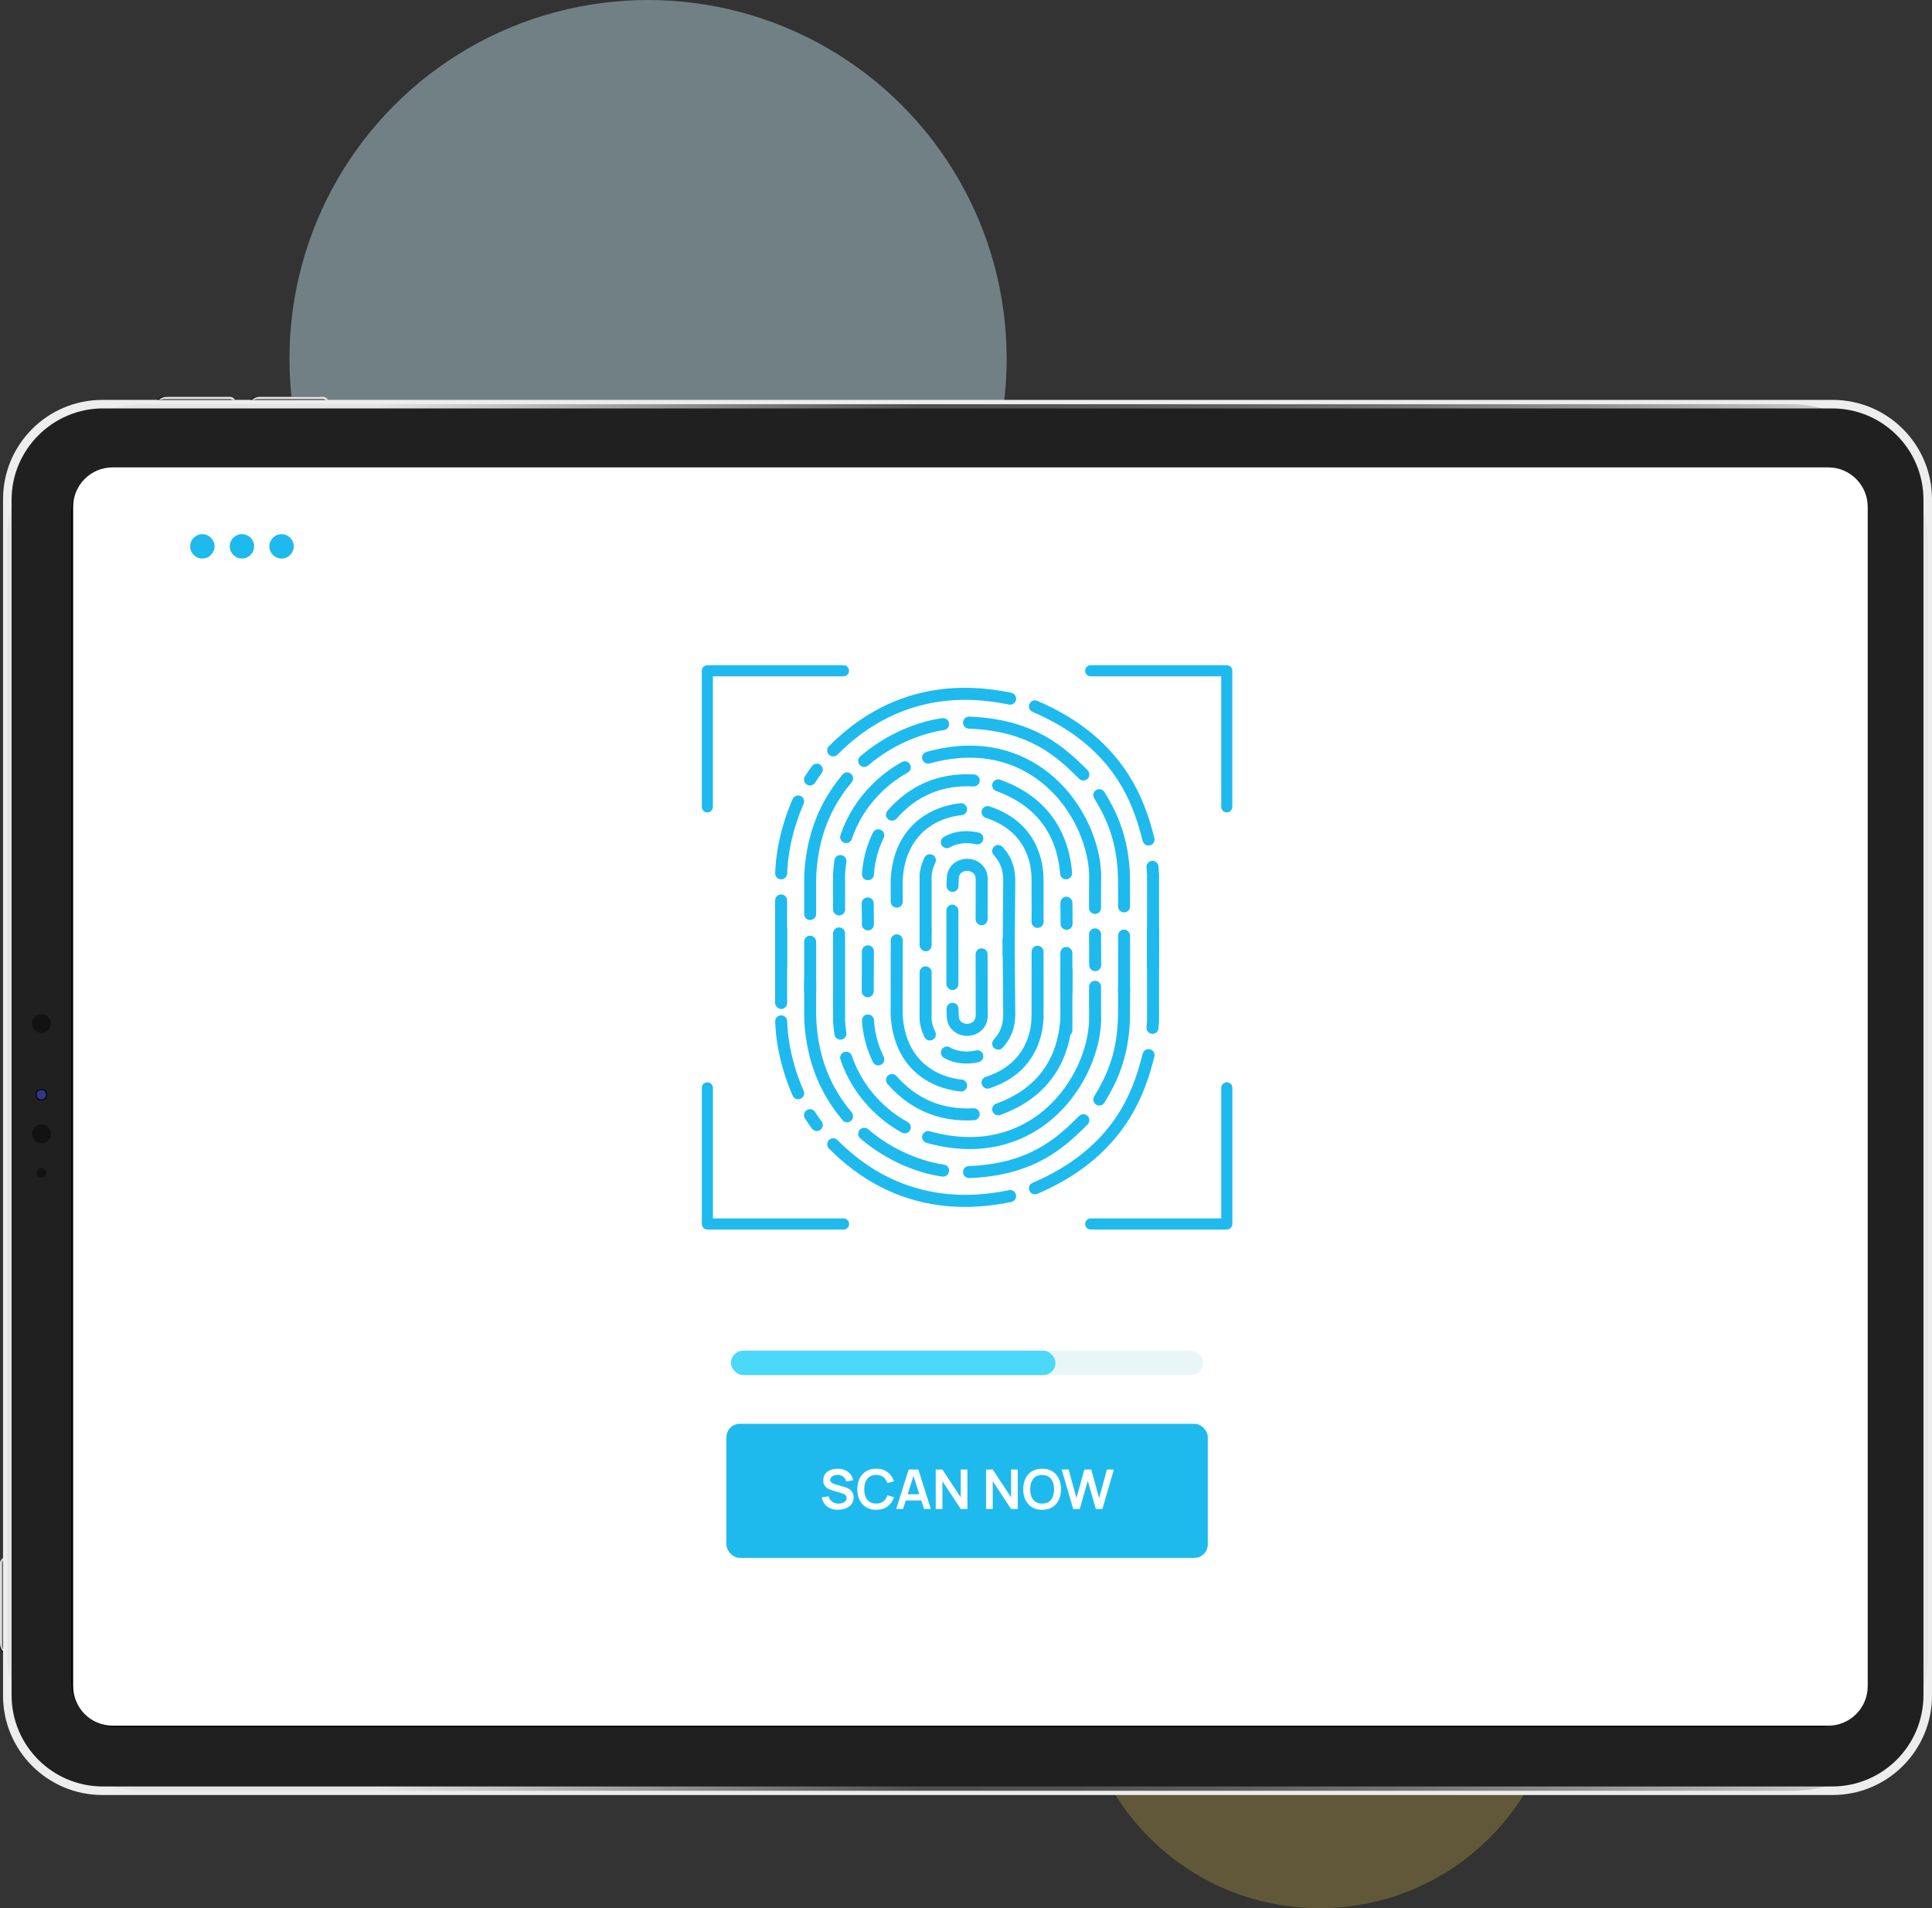
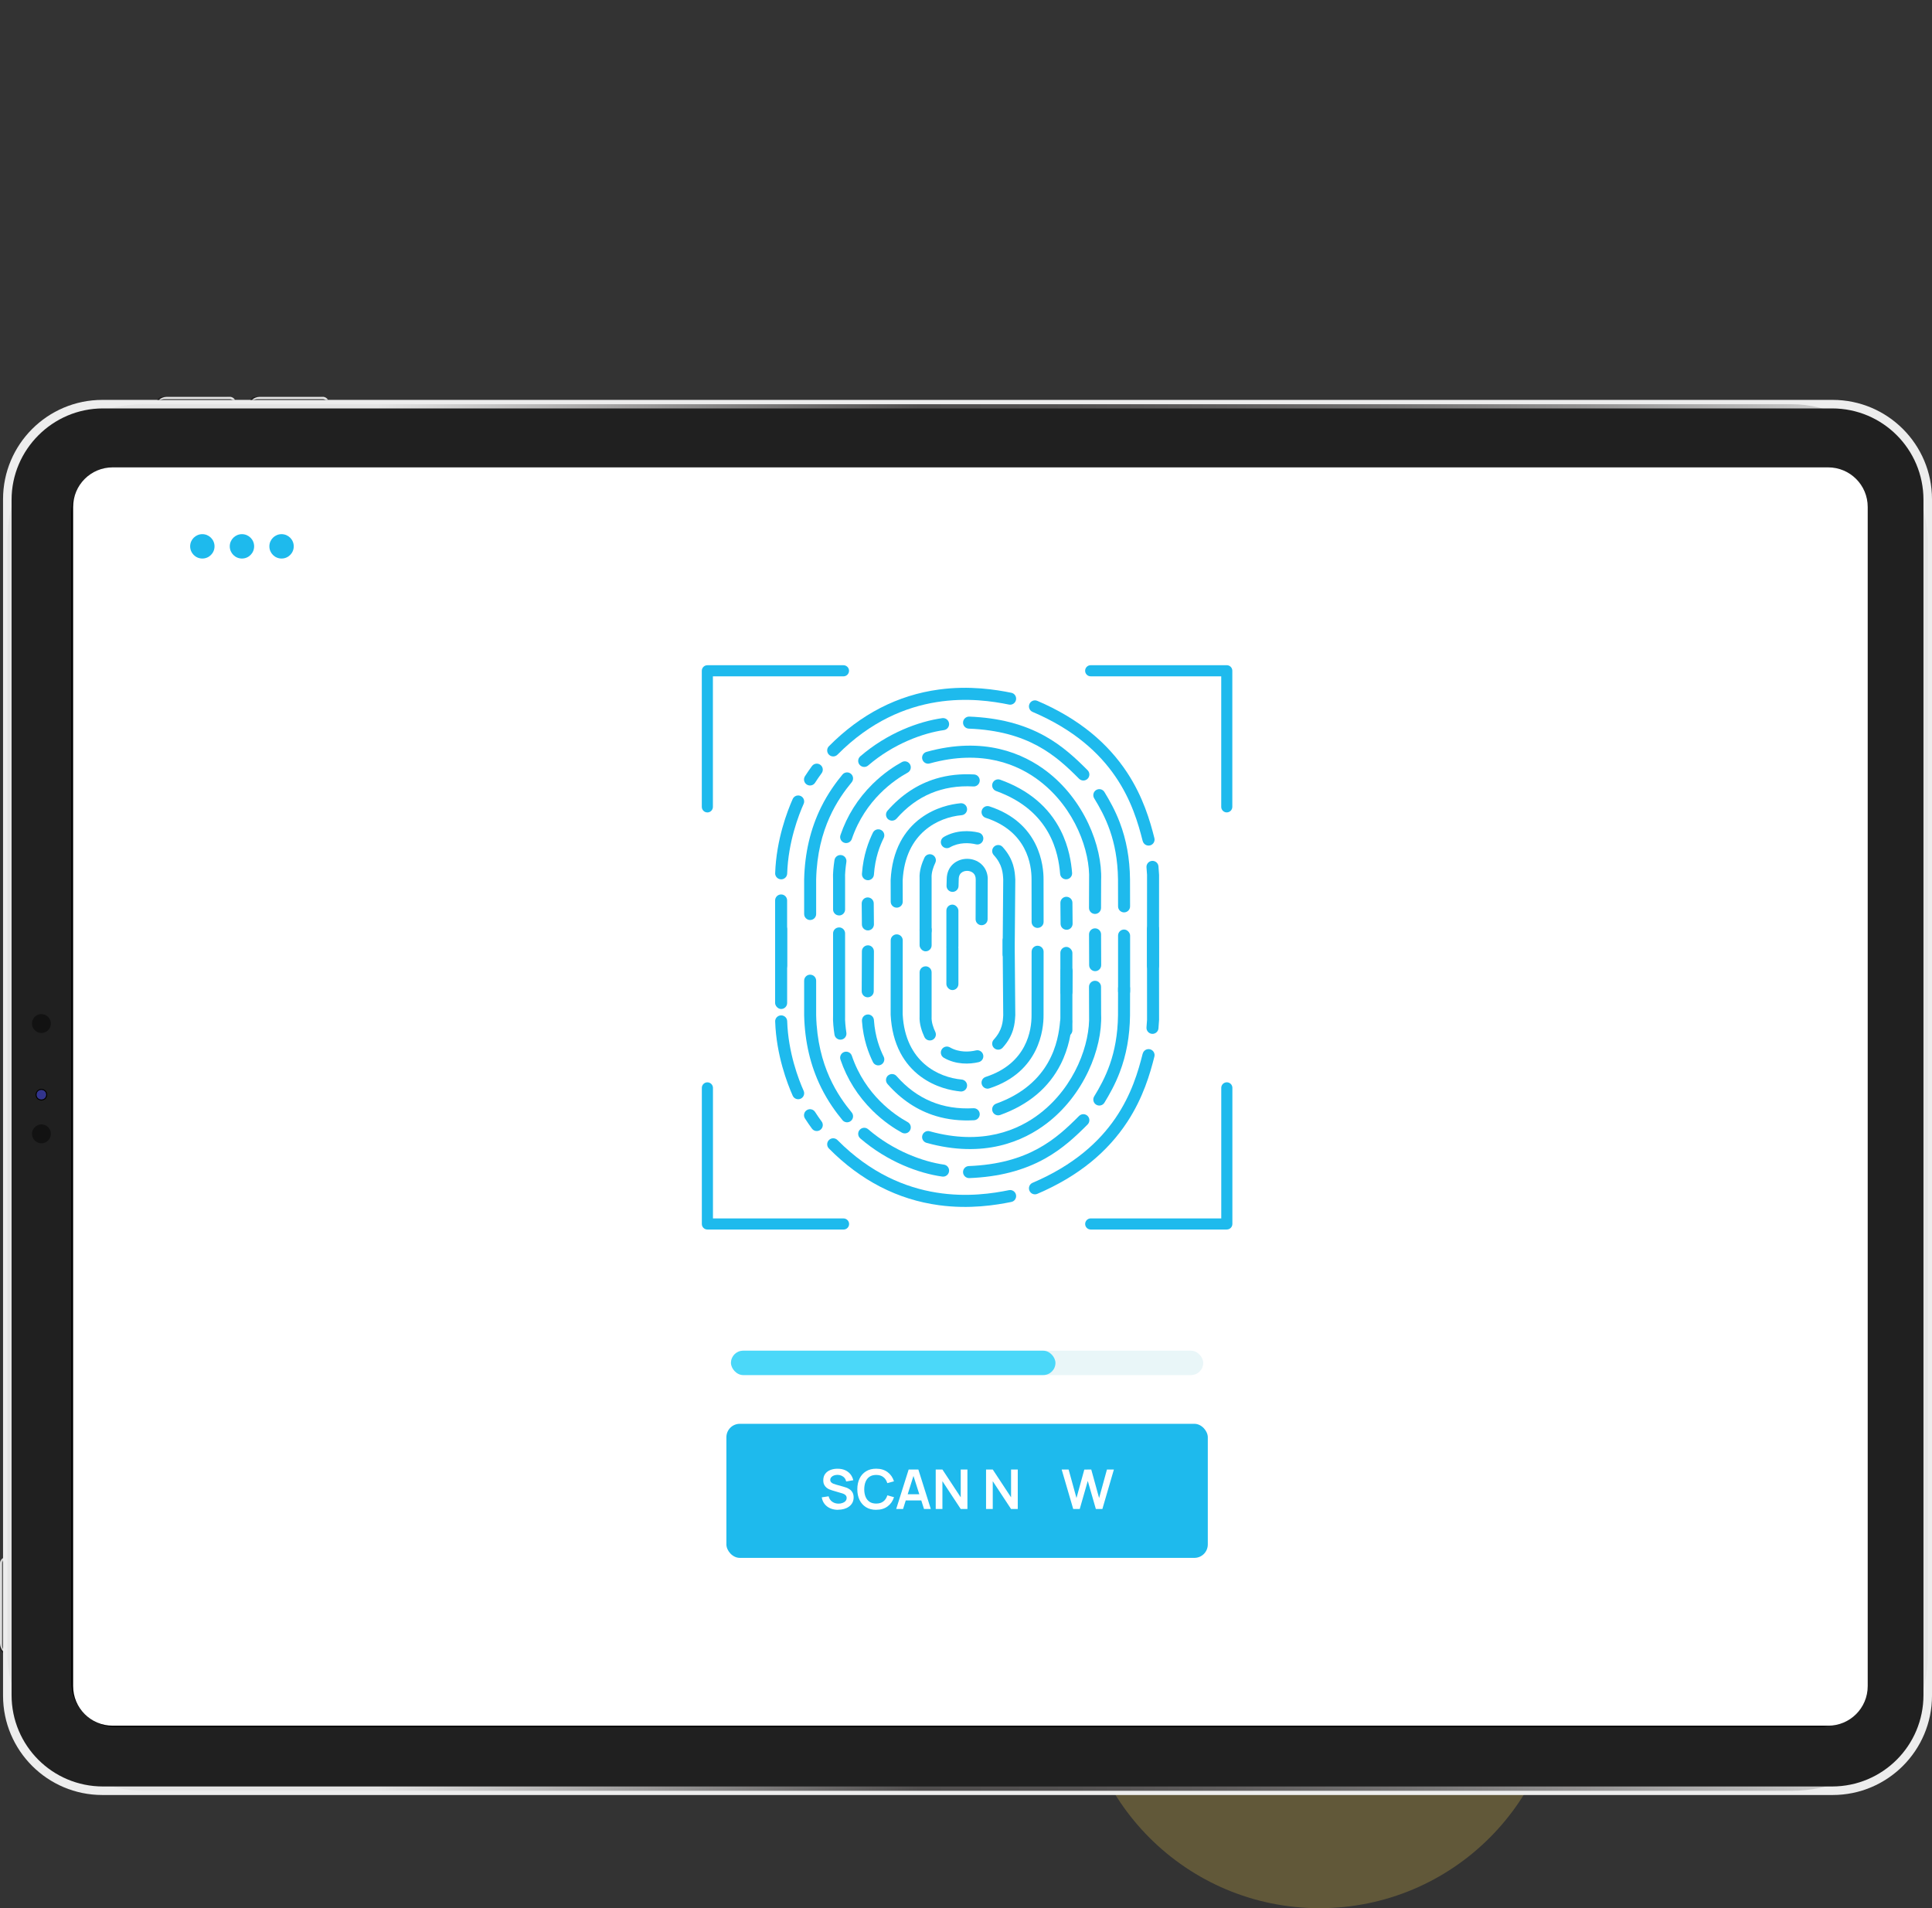
<svg xmlns="http://www.w3.org/2000/svg" xmlns:xlink="http://www.w3.org/1999/xlink" id="Layer_2" viewBox="0 0 634.1 626.3">
  <rect x="0" y="0" width="634.1" height="626.3" fill="#333333" stroke="none" />
  <defs>
    <style>.cls-1{fill:#ffd750;opacity:.23;}.cls-1,.cls-2,.cls-3,.cls-4,.cls-5,.cls-6,.cls-7,.cls-8,.cls-9,.cls-10,.cls-11,.cls-12,.cls-13,.cls-14,.cls-15,.cls-16,.cls-17,.cls-18,.cls-19,.cls-20,.cls-21,.cls-22,.cls-23,.cls-24{stroke-width:0px;}.cls-1,.cls-9,.cls-25{isolation:isolate;}.cls-26{clip-path:url(#clippath-11);}.cls-2{fill:url(#linear-gradient);}.cls-3{fill:url(#linear-gradient-6);}.cls-4{fill:#121212;}.cls-5{fill:#4bd8f9;}.cls-27{clip-path:url(#clippath-2);}.cls-28{clip-path:url(#clippath-13);}.cls-29{clip-path:url(#clippath-6);}.cls-7{fill:url(#linear-gradient-5);}.cls-8{fill:none;}.cls-30{clip-path:url(#clippath-7);}.cls-31{clip-path:url(#clippath-1);}.cls-32{clip-path:url(#clippath-4);}.cls-9{fill:#cbeffb;}.cls-9,.cls-25{opacity:.41;}.cls-33{clip-path:url(#clippath-12);}.cls-10{fill:#cae8ef;}.cls-11{fill:#fff;}.cls-12{fill:#202020;}.cls-13{fill:#ededed;}.cls-14{fill:url(#linear-gradient-2);}.cls-15{fill:#1ebaed;}.cls-16{fill:url(#linear-gradient-7);}.cls-17{fill:url(#radial-gradient-2);}.cls-18{fill:url(#linear-gradient-3);}.cls-34{clip-path:url(#clippath-9);}.cls-35{clip-path:url(#clippath);}.cls-19{fill:#f1f1f2;}.cls-20{fill:url(#radial-gradient);}.cls-36{clip-path:url(#clippath-3);}.cls-21{fill:url(#linear-gradient-8);}.cls-37{clip-path:url(#clippath-8);}.cls-38{clip-path:url(#clippath-14);}.cls-39{clip-path:url(#clippath-5);}.cls-22{fill:url(#radial-gradient-3);}.cls-40{clip-path:url(#clippath-10);}.cls-23{fill:url(#linear-gradient-4);}.cls-24{fill:url(#radial-gradient-4);}</style>
    <clipPath id="clippath">
      <rect class="cls-8" y="130.25" width="634.1" height="484.2" />
    </clipPath>
    <clipPath id="clippath-1">
      <rect class="cls-8" y="130.25" width="634.1" height="484.2" />
    </clipPath>
    <clipPath id="clippath-2">
      <rect class="cls-8" x="2.43" y="132.67" width="630.3" height="455.1" rx="44.7" ry="44.7" />
    </clipPath>
    <linearGradient id="linear-gradient" x1="-2263.94" y1="873.75" x2="-2262.94" y2="873.75" gradientTransform="translate(1426963.42 398013.03) scale(630.3 -455.11)" gradientUnits="userSpaceOnUse">
      <stop offset="0" stop-color="#e4e4e4" />
      <stop offset=".21" stop-color="#e4e4e4" />
      <stop offset=".49" stop-color="#504e4e" />
      <stop offset=".57" stop-color="#545252" />
      <stop offset=".65" stop-color="#615f5f" />
      <stop offset=".74" stop-color="#767575" />
      <stop offset=".83" stop-color="#949393" />
      <stop offset=".92" stop-color="#bababa" />
      <stop offset="1" stop-color="#e4e4e4" />
    </linearGradient>
    <clipPath id="clippath-3">
      <path class="cls-8" d="m.8,512.58c-.5.5-.8,1.2-.8,1.9v26c-.1.8.3,1.6,1,2v-30s-.1.1-.2.1" />
    </clipPath>
    <radialGradient id="radial-gradient" cx="-2188.21" cy="481.57" fx="-2188.21" fy="481.57" r=".26" gradientTransform="translate(65773 20808.48) scale(30.04 -42.19)" gradientUnits="userSpaceOnUse">
      <stop offset="0" stop-color="#000" />
      <stop offset=".57" stop-color="#010101" />
      <stop offset=".78" stop-color="#080808" />
      <stop offset=".93" stop-color="#141313" />
      <stop offset="1" stop-color="#1e1d1d" />
    </radialGradient>
    <clipPath id="clippath-4">
      <path class="cls-8" d="m0,513.39v26c0,1,.4,1.9,1,2.6v-30.6c-.7.4-1.1,1.2-1,2" />
    </clipPath>
    <linearGradient id="linear-gradient-2" x1="-67.29" y1="477.45" x2="-66.61" y2="477.45" gradientTransform="translate(69.35 15141.3) scale(1.03 -30.61)" gradientUnits="userSpaceOnUse">
      <stop offset="0" stop-color="#e4e4e4" />
      <stop offset=".21" stop-color="#e4e4e4" />
      <stop offset=".49" stop-color="#cacaca" />
      <stop offset=".69" stop-color="#cecece" />
      <stop offset=".9" stop-color="#dbdbdb" />
      <stop offset="1" stop-color="#e4e4e4" />
    </linearGradient>
    <clipPath id="clippath-5">
      <path class="cls-8" d="m.82,512.62c-.1.2-.1.5-.1.8v26.6c0,.5.1.9.3,1.3v-29.2c-.1.1-.1.3-.2.5" />
    </clipPath>
    <linearGradient id="linear-gradient-3" x1="4981.36" y1="475.83" x2="4983.58" y2="475.83" gradientTransform="translate(-1556.4 14435.17) scale(.31 -29.23)" gradientUnits="userSpaceOnUse">
      <stop offset="0" stop-color="#e4e4e4" />
      <stop offset=".04" stop-color="#c6c6c6" />
      <stop offset=".11" stop-color="#a1a1a1" />
      <stop offset=".17" stop-color="#828282" />
      <stop offset=".24" stop-color="#6b6b6b" />
      <stop offset=".32" stop-color="#5a5a5a" />
      <stop offset=".4" stop-color="#505050" />
      <stop offset=".5" stop-color="#4d4d4d" />
      <stop offset="1" stop-color="#4d4d4d" />
    </linearGradient>
    <clipPath id="clippath-6">
      <path class="cls-8" d="m53.63,130.25c-.8-.1-1.6.3-2,1h24.4c0-.1-.1-.1-.1-.2-.4-.5-1.1-.8-1.9-.8,0,0-20.4,0-20.4,0Z" />
    </clipPath>
    <radialGradient id="radial-gradient-2" cx="-1757.77" cy="2448.3" fx="-1757.77" fy="2448.3" r="6.09" gradientTransform="translate(-2849.22 2428.77) rotate(90) scale(1.03 -1.44)" xlink:href="#radial-gradient" />
    <clipPath id="clippath-7">
      <path class="cls-8" d="m54.73,130.25c-1,0-1.9.4-2.6,1h25c-.4-.7-1.2-1.1-2-1h-20.4Z" />
    </clipPath>
    <linearGradient id="linear-gradient-4" x1="-2228.78" y1="318.69" x2="-2228.75" y2="318.69" gradientTransform="translate(55765.43 459.01) scale(25.02 -1.03)" xlink:href="#linear-gradient-2" />
    <clipPath id="clippath-8">
      <path class="cls-8" d="m54.08,130.96c-.5,0-.9.1-1.3.3h23.6c-.1-.1-.3-.1-.5-.2s-.5-.1-.8-.1h-21Z" />
    </clipPath>
    <linearGradient id="linear-gradient-5" x1="-2224.3" y1="-979.57" x2="-2224.27" y2="-979.57" gradientTransform="translate(52582.3 -172.56) scale(23.64 -.31)" xlink:href="#linear-gradient-3" />
    <clipPath id="clippath-9">
      <path class="cls-8" d="m84.16,130.25c-.8-.1-1.6.3-2,1h24.4c0-.1-.1-.1-.1-.2-.4-.5-1.2-.8-1.9-.8h-20.4Z" />
    </clipPath>
    <radialGradient id="radial-gradient-3" cx="-1788.31" cy="2448.24" fx="-1788.31" fy="2448.24" r="6.09" gradientTransform="translate(-2849.18 2461.54) rotate(90) scale(1.03 -1.44)" xlink:href="#radial-gradient" />
    <clipPath id="clippath-10">
      <path class="cls-8" d="m85.26,130.25c-1,0-1.9.4-2.6,1h25c-.4-.7-1.2-1.1-2-1h-20.4Z" />
    </clipPath>
    <linearGradient id="linear-gradient-6" x1="-2260.53" y1="318.69" x2="-2260.51" y2="318.69" gradientTransform="translate(56559.93 459.01) scale(25.02 -1.03)" xlink:href="#linear-gradient-2" />
    <clipPath id="clippath-11">
      <path class="cls-8" d="m84.61,130.96c-.5,0-.9.1-1.3.3h23.6c-.1-.1-.3-.1-.5-.2s-.5-.1-.8-.1c0,0-21,0-21,0Z" />
    </clipPath>
    <linearGradient id="linear-gradient-7" x1="-2256.12" y1="-979.57" x2="-2256.09" y2="-979.57" gradientTransform="translate(53334.66 -172.56) scale(23.64 -.31)" xlink:href="#linear-gradient-3" />
    <clipPath id="clippath-12">
      <path class="cls-8" d="m12.18,358.49c-.4.8-.2,1.8.6,2.2s1.8.2,2.2-.6.2-1.8-.6-2.2c-.2-.1-.5-.2-.8-.2-.6,0-1.1.3-1.4.8" />
    </clipPath>
    <linearGradient id="linear-gradient-8" x1="-1579.65" y1="471.75" x2="-1579.43" y2="471.75" gradientTransform="translate(5103.24 1883.05) scale(3.23 -3.23)" gradientUnits="userSpaceOnUse">
      <stop offset="0" stop-color="#1f1b62" />
      <stop offset=".18" stop-color="#1e1a5f" />
      <stop offset=".28" stop-color="#1c1857" />
      <stop offset=".35" stop-color="#19144a" />
      <stop offset=".42" stop-color="#140f37" />
      <stop offset=".46" stop-color="#100b25" />
      <stop offset=".56" stop-color="#110c29" />
      <stop offset=".67" stop-color="#151136" />
      <stop offset=".78" stop-color="#1c1a4b" />
      <stop offset=".89" stop-color="#262669" />
      <stop offset="1" stop-color="#32348d" />
    </linearGradient>
    <clipPath id="clippath-13">
      <path class="cls-8" d="m11.98,359.3c0-.9.7-1.6,1.6-1.6s1.6.7,1.6,1.6-.7,1.6-1.6,1.6-1.6-.7-1.6-1.6m-.3,0c0,1.1.9,1.9,1.9,1.9s1.9-.8,1.9-1.9c0-1-.8-1.9-1.9-1.9h0c-1,0-1.9.9-1.9,1.9" />
    </clipPath>
    <radialGradient id="radial-gradient-4" cx="-2426.97" cy="1243.35" fx="-2426.97" fy="1243.35" r=".5" gradientTransform="translate(-4494.32 -8668.73) rotate(-90) scale(3.82)" gradientUnits="userSpaceOnUse">
      <stop offset="0" stop-color="#110b24" />
      <stop offset=".46" stop-color="#0f0a21" />
      <stop offset=".7" stop-color="#0c0719" />
      <stop offset=".89" stop-color="#05030c" />
      <stop offset="1" stop-color="#000" />
    </radialGradient>
    <clipPath id="clippath-14">
      <polyline class="cls-8" points="0 584.45 0 130.25 634.1 130.25 634.1 584.45" />
    </clipPath>
  </defs>
  <g id="Layer_1-2">
    <path id="Path_1281" class="cls-1" d="m433.1,468.5c43.6,0,78.9,35.3,78.9,78.9s-35.3,78.9-78.9,78.9-78.9-35.3-78.9-78.9,35.3-78.9,78.9-78.9h0Z" />
-     <circle id="Ellipse_6" class="cls-9" cx="212.7" cy="117.7" r="117.7" />
    <g class="cls-35">
      <g id="Group_830">
        <g class="cls-31">
          <g id="Group_829">
            <path id="Path_1251" class="cls-13" d="m634.1,163.85v392.7c0,18-14.6,32.6-32.6,32.6H33.6c-18,0-32.6-14.6-32.6-32.6V163.85c0-18,14.6-32.6,32.6-32.6h567.9c18,0,32.6,14.6,32.6,32.6" />
          </g>
        </g>
      </g>
      <g id="Group_832">
        <g class="cls-27">
          <g id="Group_831">
            <rect id="Rectangle_498" class="cls-2" x="2.43" y="132.67" width="630.3" height="455.1" />
          </g>
        </g>
      </g>
      <g id="Group_834">
        <g id="Group_833">
          <path id="Rectangle_500" class="cls-12" d="m33.8,134.05h567.5c16.6,0,30,13.4,30,30v392.3c0,16.6-13.4,30-30,30H33.8c-16.6,0-30-13.4-30-30V164.05c0-16.5,13.5-30,30-30Z" />
          <path id="Rectangle_501" class="cls-6" d="m38.1,153.65h559c8.1,0,14.7,6.6,14.7,14.7v383.8c0,8.1-6.6,14.7-14.7,14.7H38.1c-8.1,0-14.7-6.6-14.7-14.7V168.35c0-8.2,6.5-14.7,14.7-14.7Z" />
          <path id="Rectangle_502" class="cls-19" d="m37.8,154.35h559.6c7.6,0,13.7,6.1,13.7,13.7v384.4c0,7.6-6.1,13.7-13.7,13.7H37.8c-7.6,0-13.7-6.1-13.7-13.7V168.05c0-7.6,6.1-13.7,13.7-13.7Z" />
        </g>
      </g>
      <g id="Group_836">
        <g class="cls-36">
          <g id="Group_835">
            <rect id="Rectangle_504" class="cls-20" y="512.48" width="1" height="30" />
          </g>
        </g>
      </g>
      <g id="Group_838">
        <g class="cls-32">
          <g id="Group_837">
            <rect id="Rectangle_505" class="cls-14" y="511.39" width="1" height="30.6" />
          </g>
        </g>
      </g>
      <g id="Group_840">
        <g class="cls-39">
          <g id="Group_839">
            <rect id="Rectangle_506" class="cls-18" x=".72" y="512.12" width=".3" height="29.2" />
          </g>
        </g>
      </g>
      <g id="Group_842">
        <g class="cls-29">
          <g id="Group_841">
            <rect id="Rectangle_507" class="cls-17" x="51.63" y="130.25" width="24.4" height="1" />
          </g>
        </g>
      </g>
      <g id="Group_844">
        <g class="cls-30">
          <g id="Group_843">
            <rect id="Rectangle_508" class="cls-23" x="52.13" y="130.25" width="25" height="1" />
          </g>
        </g>
      </g>
      <g id="Group_846">
        <g class="cls-37">
          <g id="Group_845">
            <rect id="Rectangle_509" class="cls-7" x="52.78" y="130.96" width="23.6" height=".3" />
          </g>
        </g>
      </g>
      <g id="Group_848">
        <g class="cls-34">
          <g id="Group_847">
            <rect id="Rectangle_510" class="cls-22" x="82.16" y="130.25" width="24.4" height="1" />
          </g>
        </g>
      </g>
      <g id="Group_850">
        <g class="cls-40">
          <g id="Group_849">
            <rect id="Rectangle_511" class="cls-3" x="82.66" y="130.25" width="25" height="1" />
          </g>
        </g>
      </g>
      <g id="Group_852">
        <g class="cls-26">
          <g id="Group_851">
            <rect id="Rectangle_512" class="cls-16" x="83.31" y="130.96" width="23.6" height=".3" />
          </g>
        </g>
      </g>
      <g id="Group_854">
        <g id="Group_853">
          <path id="Path_1261" class="cls-4" d="m13.6,369.05c1.7,0,3.1,1.4,3.1,3.1s-1.4,3.1-3.1,3.1-3.1-1.4-3.1-3.1c0-.5.1-1.1.4-1.5.6-1,1.6-1.6,2.7-1.6" />
        </g>
      </g>
      <g id="Group_856">
        <g class="cls-33">
          <g id="Group_855">
            <rect id="Rectangle_514" class="cls-21" x="11.98" y="357.69" width="3.2" height="3.2" />
          </g>
        </g>
      </g>
      <g id="Group_858">
        <g class="cls-28">
          <g id="Group_857">
            <g id="Rectangle_515">
              <rect class="cls-24" x="11.68" y="357.4" width="3.8" height="3.8" />
            </g>
          </g>
        </g>
      </g>
      <g id="Group_860">
        <g class="cls-38">
          <g id="Group_859">
            <g id="Path_1264">
-               <path class="cls-4" d="m13.6,383.35c.9,0,1.6.7,1.6,1.6s-.7,1.6-1.6,1.6-1.6-.7-1.6-1.6c0-.3.1-.6.2-.8.3-.5.8-.8,1.4-.8" />
-             </g>
+               </g>
            <g id="Path_1265">
              <path class="cls-4" d="m13.6,332.85c1.7,0,3.1,1.4,3.1,3.1s-1.4,3.1-3.1,3.1-3.1-1.4-3.1-3.1c0-.5.1-1.1.4-1.5.6-1.1,1.6-1.6,2.7-1.6" />
            </g>
            <g id="Path_1266">
              <path class="cls-11" d="m30.5,169.75v12c0,.2.1.3.3.3h3.7c.2,0,.3-.1.3-.3h0v-12c0-.2-.1-.3-.3-.3h-3.7c-.2,0-.3.2-.3.3" />
            </g>
            <g id="Path_1267">
              <path class="cls-11" d="m32.7,167.65c-.6,0-1.1.5-1.1,1.1h-.7c-.6,0-1,.5-1,1v12c0,.6.5,1,1,1h3.7c.6,0,1-.5,1-1v-12c0-.6-.5-1-1-1h-.7c-.1-.6-.6-1.1-1.2-1.1m1.8,1.3c.5,0,.9.4.9.9h0v12c0,.5-.4.9-.9.9h-3.7c-.5,0-.9-.4-.9-.9v-12c0-.5.4-.9.9-.9h3.7Z" />
            </g>
            <g id="Path_1268">
              <path class="cls-11" d="m32.7,547.45c1.2,0,2.2.9,2.2,2.1s-.9,2.2-2.1,2.2-2.2-.9-2.2-2.1v-.1c-.1-1.2.9-2.1,2.1-2.1" />
            </g>
            <g id="Path_1269">
              <path class="cls-11" d="m32.7,541.95c1.2,0,2.2.9,2.2,2.1s-.9,2.2-2.1,2.2-2.2-.9-2.2-2.1v-.1c-.1-1.1.9-2.1,2.1-2.1" />
            </g>
            <g id="Path_1270">
-               <path class="cls-11" d="m32.7,536.55c1.2,0,2.2.9,2.2,2.1s-.9,2.2-2.1,2.2-2.2-.9-2.2-2.1v-.1c-.1-1.1.9-2.1,2.1-2.1" />
+               <path class="cls-11" d="m32.7,536.55c1.2,0,2.2.9,2.2,2.1s-.9,2.2-2.1,2.2-2.2-.9-2.2-2.1c-.1-1.1.9-2.1,2.1-2.1" />
            </g>
            <g id="Path_1271">
              <path class="cls-11" d="m32.7,531.05c1.2,0,2.2.9,2.2,2.1s-.9,2.2-2.1,2.2-2.2-.9-2.2-2.1v-.1c-.1-1.1.9-2.1,2.1-2.1" />
            </g>
            <g id="Path_1272">
              <path class="cls-11" d="m32.7,525.65c1.2,0,2.2.9,2.2,2.1s-.9,2.2-2.1,2.2-2.2-.9-2.2-2.1v-.1c-.1-1.1.9-2.1,2.1-2.1" />
            </g>
            <g id="Path_1273">
              <path class="cls-11" d="m35.3,516.15c.3.3.3.9,0,1.2s-.9.3-1.2,0c-.1-.1-.2-.3-.2-.5h0c0-.5.4-.8.9-.8.1-.2.3-.1.5.1" />
            </g>
            <g id="Path_1274">
              <path class="cls-11" d="m31.9,516.75c0,.9.3,1.7.8,2.4.2.2.5.3.7.1h.1c.2-.2.2-.5,0-.7-.8-1-.8-2.4,0-3.5.2-.2.2-.5,0-.7h0c-.2-.2-.5-.2-.7,0l-.1.1c-.5.5-.8,1.4-.8,2.3" />
            </g>
            <g id="Path_1275">
              <path class="cls-11" d="m29.8,516.75c0,1.5.5,2.9,1.5,4,.2.2.5.2.7,0h0c.2-.2.2-.5,0-.7-1.6-1.9-1.6-4.7,0-6.6.2-.2.2-.5,0-.7h0c-.2-.2-.5-.2-.7,0h0c-1,1.1-1.5,2.5-1.5,4" />
            </g>
            <g id="Path_1276">
              <path class="cls-11" d="m30.6,366.95c-.8,0-1.3.7-1.3,1.4h0c0,1.8,2.1,2,3.3,2-.7-.5-1.1-1.3-1.1-2.1-.1-1.4,1-2.6,2.4-2.6h.3c1.5-.1,2.8,1,2.9,2.5v.3c0,2.5-2.2,3-4.2,3s-4.4-.6-4.4-3.1c-.1-1.2.8-2.3,2-2.4h.2l-.1,1h0Zm3.6,3.2c1,.1,1.8-.6,1.9-1.6v-.2c-.1-1-1-1.8-2.1-1.7-.9.1-1.7.8-1.7,1.7s.7,1.7,1.7,1.7c.07.13.13.17.2.1" />
            </g>
            <g id="Path_1277">
              <path class="cls-11" d="m32,364.15h-1.3v-1.3h1.3v1.3Zm4.9,0h-1.3v-1.3h1.3v1.3Z" />
            </g>
            <g id="Path_1278">
              <path class="cls-11" d="m29.5,356.15v3.4l2.5.5c-.5-.4-.7-1.1-.7-1.7-.1-1.4,1.1-2.6,2.5-2.7h.3c1.6-.1,2.9,1.1,3,2.7v.3c.1,1.4-.9,2.6-2.2,2.7h-.2v-1c.9,0,1.6-.8,1.6-1.7,0-1-.9-1.9-1.9-1.9h-.1c-1-.1-1.9.7-2,1.7v.2c0,.7.3,1.3.8,1.6l-.1.9-4.4-.8v-4.2h.9Z" />
            </g>
            <g id="Path_1279">
              <path class="cls-11" d="m29.5,349.55v3.4l2.5.5c-.5-.4-.7-1.1-.7-1.7-.1-1.4,1.1-2.6,2.5-2.7h.3c1.6-.1,2.9,1.1,3,2.7v.3c.1,1.4-.9,2.6-2.2,2.7h-.2v-1c.9,0,1.6-.8,1.6-1.7,0-1-.9-1.9-1.9-1.9h-.1c-1-.1-1.9.7-2,1.7v.2c0,.7.3,1.3.8,1.6l-.1.9-4.4-.8v-4.2h.9Z" />
            </g>
          </g>
        </g>
      </g>
    </g>
    <g id="Rectangle_493">
      <path class="cls-11" d="m37,153.4h563c7.2,0,13,5.8,13,13v387c0,7.2-5.8,13-13,13H37c-7.2,0-13-5.8-13-13V166.4c0-7.2,5.8-13,13-13Z" />
    </g>
    <circle class="cls-15" cx="66.41" cy="179.32" r="4" />
    <circle class="cls-15" cx="79.41" cy="179.32" r="4" />
    <circle class="cls-15" cx="92.41" cy="179.32" r="4" />
    <rect class="cls-15" x="238.41" y="467.32" width="158" height="44" rx="4.4" ry="4.4" />
    <path class="cls-11" d="m275.07,495.55c-.95,0-1.8-.16-2.56-.49-.76-.33-1.38-.8-1.87-1.42-.49-.62-.8-1.35-.93-2.19l2.25-.34c.19.77.59,1.36,1.18,1.78.6.42,1.29.63,2.07.63.46,0,.9-.07,1.3-.22.41-.14.74-.35.99-.63s.38-.62.38-1.02c0-.18-.03-.35-.09-.5-.06-.15-.15-.29-.27-.41-.12-.12-.27-.23-.45-.33-.18-.1-.39-.19-.63-.26l-3.35-.99c-.29-.08-.6-.2-.93-.34-.33-.14-.65-.34-.94-.59-.3-.25-.54-.57-.73-.95s-.28-.87-.28-1.44c0-.83.21-1.54.63-2.1.42-.57.99-.99,1.71-1.27.72-.28,1.51-.42,2.39-.41.89,0,1.68.16,2.38.45.7.3,1.28.73,1.75,1.29.47.56.8,1.24.99,2.04l-2.33.4c-.1-.46-.28-.84-.55-1.17-.27-.32-.61-.56-1-.73-.39-.17-.81-.26-1.25-.27-.43,0-.83.06-1.2.19-.37.13-.67.33-.89.58s-.34.54-.34.88c0,.32.1.58.29.78.19.2.43.36.72.48s.57.21.87.29l2.32.65c.32.08.67.2,1.07.34.4.14.78.35,1.14.6s.67.6.9,1.02c.24.42.36.96.36,1.6s-.14,1.26-.42,1.77-.66.93-1.13,1.26c-.47.34-1.02.59-1.62.76-.61.17-1.25.25-1.91.25Z" />
    <path class="cls-11" d="m287.58,495.55c-1.3,0-2.41-.28-3.33-.85s-1.63-1.36-2.13-2.37-.74-2.19-.74-3.53.25-2.51.74-3.53,1.21-1.8,2.13-2.37,2.03-.85,3.33-.85c1.49,0,2.74.38,3.73,1.12,1,.75,1.7,1.75,2.1,3.02l-2.19.6c-.25-.85-.68-1.51-1.29-1.98-.61-.48-1.39-.71-2.36-.71-.87,0-1.59.19-2.17.58s-1.01.94-1.3,1.64-.44,1.53-.45,2.48c0,.95.15,1.78.44,2.48s.73,1.25,1.31,1.64c.58.39,1.31.58,2.18.58.97,0,1.75-.24,2.36-.72.61-.48,1.04-1.14,1.29-1.98l2.19.6c-.4,1.27-1.1,2.27-2.1,3.02-1,.75-2.24,1.12-3.73,1.12Z" />
    <path class="cls-11" d="m294.14,495.28l4.09-12.96h3.18l4.09,12.96h-2.23l-3.71-11.63h.49l-3.66,11.63h-2.23Zm2.28-2.81v-2.03h6.8v2.03h-6.8Z" />
    <path class="cls-11" d="m307.11,495.28v-12.96h2.2l6.01,9.13v-9.13h2.2v12.96h-2.2l-6.01-9.13v9.13h-2.2Z" />
    <path class="cls-11" d="m323.63,495.28v-12.96h2.2l6.01,9.13v-9.13h2.2v12.96h-2.2l-6.01-9.13v9.13h-2.2Z" />
-     <path class="cls-11" d="m342.03,495.55c-1.3,0-2.41-.28-3.33-.85s-1.63-1.36-2.13-2.37-.74-2.19-.74-3.53.25-2.51.74-3.53,1.21-1.8,2.13-2.37,2.03-.85,3.33-.85,2.41.29,3.33.85c.93.57,1.64,1.36,2.13,2.37.49,1.01.74,2.19.74,3.53s-.25,2.52-.74,3.53c-.5,1.01-1.21,1.8-2.13,2.37-.93.57-2.04.85-3.33.85Zm0-2.04c.87,0,1.59-.19,2.17-.57.58-.39,1.01-.94,1.31-1.65.29-.71.44-1.54.44-2.48s-.15-1.77-.44-2.47-.73-1.24-1.31-1.63c-.58-.39-1.3-.59-2.17-.6-.87,0-1.59.19-2.17.57-.58.39-1.01.94-1.3,1.65-.29.71-.44,1.54-.44,2.48s.14,1.77.43,2.47c.29.7.72,1.24,1.3,1.63.58.39,1.3.59,2.17.6Z" />
    <path class="cls-11" d="m352.24,495.28l-3.79-12.96h2.28l2.58,9.36,2.57-9.34,2.28-.02,2.58,9.36,2.57-9.36h2.28l-3.78,12.96h-2.14l-2.65-9.21-2.64,9.21h-2.14Z" />
    <path class="cls-15" d="m254.42,286.57c.37-11.01,4.02-20.44,5.75-24.32.46-1.04,1.71-1.47,2.72-.94h0c.92.49,1.3,1.6.87,2.55-1.59,3.56-5.06,12.43-5.4,22.85-.03,1.06-.9,1.89-1.96,1.9h-.01c-1.12,0-2.02-.92-1.98-2.04Z" />
    <path class="cls-15" d="m264.95,257.59h0c-1.03-.53-1.38-1.83-.76-2.81.73-1.14,1.58-2.36,2.3-3.34.68-.92,2-1.07,2.87-.32h0c.78.67.92,1.84.3,2.67-.67.91-1.48,2.06-2.14,3.11-.55.86-1.66,1.16-2.57.69Z" />
    <path class="cls-15" d="m272.11,247.74h0c-.81-.76-.83-2.04-.05-2.82,10.41-10.52,22.56-16.78,36.14-18.61,10.05-1.36,18.65.04,23.73,1.07,1.08.22,1.76,1.27,1.53,2.35h0c-.23,1.06-1.26,1.74-2.32,1.52-10.18-2.07-34.49-5.54-56.27,16.44-.75.76-1.98.79-2.76.05Z" />
    <path class="cls-15" d="m375.04,276.05c-2.91-11.58-8.93-30.79-36.13-42.39-.99-.42-1.46-1.55-1.06-2.55h0c.41-1.03,1.59-1.52,2.61-1.08,6.7,2.86,12.63,6.38,17.64,10.47,4.68,3.82,8.68,8.25,11.89,13.15,5.2,7.95,7.46,15.75,8.89,21.43.27,1.06-.38,2.14-1.44,2.4h0c-1.05.26-2.12-.38-2.38-1.43Z" />
    <path class="cls-15" d="m378.42,318.94h0c-1.09,0-1.97-.88-1.97-1.97l.02-29.69s0-.09,0-.14l-.18-2.48c-.08-1.11.78-2.07,1.89-2.11h0c1.06-.04,1.97.77,2.04,1.83l.2,2.76v.04l-.02,29.8c0,1.09-.88,1.97-1.97,1.97Z" />
    <path class="cls-15" d="m265.91,301.97h-.01c-1.09,0-1.97-.88-1.97-1.97v-11.44c.21-8.61,2.07-16.55,5.55-23.6,2.34-4.75,5.01-8.29,7.02-10.73.7-.85,1.95-.96,2.79-.25h0c.82.7.93,1.93.25,2.76-4.31,5.24-11.26,15-11.67,31.89v11.36c0,1.09-.88,1.97-1.97,1.97Z" />
    <path class="cls-15" d="m282.19,251.09h0c-.76-.82-.69-2.11.16-2.85,8.96-7.72,19.3-11.47,26.9-12.53,1.13-.16,2.15.66,2.25,1.8h0c.08,1.04-.65,1.97-1.68,2.12-6.78.96-16.56,4.45-24.89,11.62-.8.69-2.01.62-2.73-.16Z" />
    <path class="cls-15" d="m354.16,255.6c-7.57-7.62-16.61-15.69-36.19-16.45-1.07-.04-1.91-.93-1.89-2h0c.02-1.11.95-1.99,2.06-1.95,9.68.38,17.83,2.49,24.87,6.42,5.83,3.26,10.17,7.38,13.96,11.19.77.78.77,2.03-.01,2.8h0c-.77.76-2.02.76-2.79-.01Z" />
    <path class="cls-15" d="m368.93,299.46c-1.09,0-1.97-.88-1.97-1.96l-.02-8.87c-.16-13.03-4.32-20.88-7.82-26.62-.56-.92-.28-2.13.64-2.7h0c.93-.58,2.15-.29,2.72.64,1.65,2.71,3.5,5.96,5.03,9.98,2.18,5.73,3.29,11.83,3.37,18.66v.02s.02,8.88.02,8.88c0,1.09-.88,1.97-1.96,1.97h-.01Z" />
    <path class="cls-15" d="m275.39,300.46h0c-1.09,0-1.97-.88-1.97-1.97v-9.82c-.11-2,.18-4.5.46-6.35.16-1.1,1.2-1.85,2.29-1.66h0c1.06.18,1.78,1.17,1.62,2.24-.25,1.69-.51,3.93-.42,5.6v.12s0,9.88,0,9.88c0,1.09-.88,1.97-1.97,1.97Z" />
    <path class="cls-15" d="m277.17,276.63h0c-1.08-.31-1.69-1.47-1.32-2.54,2.15-6.34,5.69-11.96,10.53-16.75,3.68-3.63,7.3-5.94,9.64-7.22,1-.55,2.26-.13,2.73.91h0c.43.94.07,2.06-.84,2.56-4.26,2.33-13.94,8.86-18.33,21.77-.34,1-1.4,1.56-2.42,1.27Z" />
    <path class="cls-15" d="m284.83,288.9h0c-1.13-.02-2.01-.99-1.93-2.12.44-6.24,2.26-10.74,3.6-13.49.49-1,1.72-1.39,2.7-.86h0c.93.5,1.31,1.65.84,2.61-1.24,2.51-2.82,6.46-3.21,12.03-.07,1.05-.96,1.85-2.01,1.84Z" />
    <path class="cls-15" d="m291.54,268.94h0c-.88-.7-1-2-.26-2.85,4.53-5.17,9.88-8.71,15.94-10.53,3.91-1.17,8.01-1.62,12.48-1.37,1.12.06,1.96,1.06,1.85,2.17h0c-.11,1.05-1.02,1.83-2.07,1.77-10.12-.56-18.59,2.98-25.22,10.55-.69.79-1.89.9-2.71.25Z" />
    <path class="cls-15" d="m347.94,286.81c-.55-6.72-3.06-20.73-21-27.18-.99-.36-1.53-1.43-1.22-2.44h0c.33-1.08,1.49-1.65,2.54-1.28,9.28,3.33,15.95,8.92,19.86,16.65,2.73,5.39,3.47,10.56,3.75,13.92.09,1.1-.75,2.06-1.85,2.12h-.01c-1.07.06-1.99-.74-2.07-1.8Z" />
    <path class="cls-15" d="m340.55,304.56c-1.09,0-1.97-.88-1.97-1.97l-.02-13.99c.02-4.69-1.44-15.76-15.05-20.18-.99-.32-1.56-1.36-1.3-2.37h0c.29-1.1,1.43-1.74,2.51-1.39,16.54,5.37,17.81,19.58,17.78,23.95l.02,13.97c0,1.09-.88,1.97-1.97,1.97h-.01Z" />
    <path class="cls-15" d="m303.79,307.47h0c-1.09,0-1.97-.88-1.97-1.97v-17.1c-.16-2.59.79-5.2,1.58-6.89.49-1.04,1.75-1.45,2.75-.89h0c.91.51,1.27,1.63.82,2.57-.62,1.31-1.33,3.23-1.21,5.02v.13s0,17.16,0,17.16c0,1.09-.88,1.97-1.97,1.97Z" />
    <path class="cls-15" d="m309.24,277.66h0c-.78-.96-.51-2.37.56-2.98,3.99-2.28,8.41-2.13,11.42-1.41,1.2.29,1.85,1.58,1.36,2.71h0c-.38.88-1.33,1.36-2.26,1.14-2.13-.51-5.53-.74-8.56,1-.84.48-1.89.29-2.51-.45Z" />
    <path class="cls-15" d="m254.4,295.54c0-1.09.88-1.97,1.97-1.97h0c1.09,0,1.97.88,1.97,1.97v21.43c0,1.09-.88,1.97-1.97,1.97h0c-1.09,0-1.97-.88-1.97-1.97" />
-     <rect class="cls-15" x="263.93" y="307.09" width="3.95" height="20.26" rx="1.97" ry="1.97" />
    <path class="cls-15" d="m282.88,303.43l-.06-6.89c0-1.09.86-1.98,1.95-1.99h.01c1.09,0,1.98.86,1.99,1.95l.06,6.89c0,1.09-.86,1.98-1.95,1.99h-.01c-1.09,0-1.98-.86-1.99-1.95Z" />
    <rect class="cls-15" x="348.02" y="310.79" width="3.95" height="29.33" rx="1.97" ry="1.97" />
    <path class="cls-15" d="m348.09,303.22l-.06-6.89c0-1.09.86-1.98,1.95-1.99h.01c1.09,0,1.98.86,1.99,1.95l.06,6.89c0,1.09-.86,1.98-1.95,1.99h-.01c-1.09,0-1.98-.86-1.99-1.95Z" />
    <path class="cls-15" d="m302.23,268.5c-2.81,2.08-5.08,4.71-6.72,7.83-1.88,3.56-2.95,7.75-3.19,12.48v.1s.02,7.03.02,7.03c0,1.09.88,1.97,1.97,1.97h.01c1.09,0,1.97-.88,1.97-1.97l-.02-6.91s0-.08,0-.12c.84-15.62,11.82-20.67,19.35-21.35,1.01-.09,1.79-.94,1.79-1.96h0c0-1.16-1-2.07-2.16-1.96-3.06.3-8.23,1.34-13.02,4.87Z" />
    <path class="cls-15" d="m324.2,288.61c0-2.01-.77-3.8-2.18-5.04-1.24-1.09-2.87-1.69-4.61-1.69-3.32,0-6.67,2.3-6.69,6.7l-.06,2.13c-.03,1.09.83,1.99,1.91,2.02h.01c1.09.03,1.99-.83,2.02-1.91l.06-2.16v-.05c0-2.65,2.28-2.78,2.74-2.78.76,0,1.49.26,2,.7.56.49.84,1.19.84,2.08l-.04,13.09c0,1.09.88,1.97,1.96,1.97h.01c1.09,0,1.97-.88,1.97-1.96l.04-13.1h0Z" />
    <rect class="cls-15" x="310.61" y="296.91" width="3.95" height="15.68" rx="1.97" ry="1.97" />
    <path class="cls-15" d="m333.21,288.5v-.08c-.13-2.27-.35-6.27-4.15-10.44-.78-.86-2.15-.84-2.92.03h0c-.67.76-.66,1.9.02,2.64,2.84,3.1,2.99,5.89,3.11,7.99v.02s-.2,24.55-.2,24.55c0,1.09.86,1.98,1.95,1.99h.01c1.09,0,1.98-.86,1.99-1.95l.21-24.62v-.13Z" />
    <path class="cls-15" d="m357.47,316.78l-.04-10.1c0-1.09.88-1.98,1.97-1.98h0c1.09,0,1.98.88,1.98,1.97l.04,10.1c0,1.09-.88,1.98-1.97,1.98h0c-1.09,0-1.98-.88-1.98-1.97Z" />
    <path class="cls-15" d="m357.25,270.4c-3.21-6.85-7.91-12.79-13.61-17.17-7.68-5.9-20.69-11.69-39.55-6.45-1.07.3-1.69,1.42-1.36,2.48h0c.32,1.02,1.38,1.61,2.4,1.32,17.31-4.8,29.15.42,36.1,5.77,11.71,9,16.61,23.14,16.22,32.46v.08s-.03,9.1-.03,9.1c0,1.09.87,1.97,1.96,1.98h.01c1.09,0,1.97-.87,1.98-1.96l.03-9.07c.23-5.74-1.24-12.32-4.15-18.54Z" />
    <rect class="cls-15" x="366.96" y="305.09" width="3.95" height="22.26" rx="1.97" ry="1.97" />
    <path class="cls-15" d="m254.42,335.3c.37,11.01,4.02,20.44,5.75,24.32.46,1.04,1.71,1.47,2.72.94h0c.92-.49,1.3-1.6.87-2.55-1.59-3.56-5.06-12.43-5.4-22.85-.03-1.06-.9-1.89-1.96-1.9h-.01c-1.12,0-2.02.92-1.98,2.04Z" />
    <path class="cls-15" d="m264.95,364.28h0c-1.03.53-1.38,1.83-.76,2.81.73,1.14,1.58,2.36,2.3,3.34.68.92,2,1.07,2.87.32h0c.78-.67.92-1.84.3-2.67-.67-.91-1.48-2.06-2.14-3.11-.55-.86-1.66-1.16-2.57-.69Z" />
    <path class="cls-15" d="m272.11,374.14h0c-.81.76-.83,2.04-.05,2.82,10.41,10.52,22.56,16.78,36.14,18.61,10.05,1.36,18.65-.04,23.73-1.07,1.08-.22,1.76-1.27,1.53-2.35h0c-.23-1.06-1.26-1.74-2.32-1.52-10.18,2.07-34.49,5.54-56.27-16.44-.75-.76-1.98-.79-2.76-.05Z" />
    <path class="cls-15" d="m375.04,345.82c-2.91,11.58-8.93,30.79-36.13,42.39-.99.42-1.46,1.55-1.06,2.55h0c.41,1.03,1.59,1.52,2.61,1.08,6.7-2.86,12.63-6.38,17.64-10.47,4.68-3.82,8.68-8.25,11.89-13.15,5.2-7.95,7.46-15.75,8.89-21.43.27-1.06-.38-2.14-1.44-2.4h0c-1.05-.26-2.12.38-2.38,1.43Z" />
    <path class="cls-15" d="m378.42,302.94h0c-1.09,0-1.97.88-1.97,1.97l.02,29.69s0,.09,0,.14l-.18,2.48c-.08,1.11.78,2.07,1.89,2.11h0c1.06.04,1.97-.77,2.04-1.83l.2-2.76v-.04l-.02-29.8c0-1.09-.88-1.97-1.97-1.97Z" />
    <path class="cls-15" d="m265.91,319.9h-.01c-1.09,0-1.97.88-1.97,1.97v11.44c.21,8.61,2.07,16.55,5.55,23.6,2.34,4.75,5.01,8.29,7.02,10.73.7.85,1.95.96,2.79.25h0c.82-.7.93-1.93.25-2.76-4.31-5.24-11.26-15-11.67-31.89v-11.36c0-1.09-.88-1.97-1.97-1.97Z" />
    <path class="cls-15" d="m282.19,370.79h0c-.76.82-.69,2.11.16,2.85,8.96,7.72,19.3,11.47,26.9,12.53,1.13.16,2.15-.66,2.25-1.8h0c.08-1.04-.65-1.97-1.68-2.12-6.78-.96-16.56-4.45-24.89-11.62-.8-.69-2.01-.62-2.73.16Z" />
    <path class="cls-15" d="m354.16,366.27c-7.57,7.62-16.61,15.69-36.19,16.45-1.07.04-1.91.93-1.89,2h0c.02,1.11.95,1.99,2.06,1.95,9.68-.38,17.83-2.49,24.87-6.42,5.83-3.26,10.17-7.38,13.96-11.19.77-.78.77-2.03-.01-2.8h0c-.77-.76-2.02-.76-2.79.01Z" />
    <path class="cls-15" d="m368.93,322.41c-1.09,0-1.97.88-1.97,1.96l-.02,8.87c-.16,13.03-4.32,20.88-7.82,26.62-.56.92-.28,2.13.64,2.7h0c.93.58,2.15.29,2.72-.64,1.65-2.71,3.5-5.96,5.03-9.98,2.18-5.73,3.29-11.83,3.37-18.66v-.02s.02-8.88.02-8.88c0-1.09-.88-1.97-1.96-1.97h-.01Z" />
    <path class="cls-15" d="m275.39,304.4h0c-1.09,0-1.97.88-1.97,1.97v26.83c-.11,2,.18,4.5.46,6.35.16,1.1,1.2,1.85,2.29,1.66h0c1.06-.18,1.78-1.17,1.62-2.24-.25-1.69-.51-3.93-.42-5.6v-.12s0-26.89,0-26.89c0-1.09-.88-1.97-1.97-1.97Z" />
    <path class="cls-15" d="m277.17,345.25h0c-1.08.31-1.69,1.47-1.32,2.54,2.15,6.34,5.69,11.96,10.53,16.75,3.68,3.63,7.3,5.94,9.64,7.22,1,.55,2.26.13,2.73-.91h0c.43-.94.07-2.06-.84-2.56-4.26-2.33-13.94-8.86-18.33-21.77-.34-1-1.4-1.56-2.42-1.27Z" />
    <path class="cls-15" d="m284.83,332.97h0c-1.13.02-2.01.99-1.93,2.12.44,6.24,2.26,10.74,3.6,13.49.49,1,1.72,1.39,2.7.86h0c.93-.5,1.31-1.65.84-2.61-1.24-2.51-2.82-6.46-3.21-12.03-.07-1.05-.96-1.86-2.01-1.84Z" />
    <path class="cls-15" d="m291.54,352.93h0c-.88.7-1,2-.26,2.85,4.53,5.17,9.88,8.71,15.94,10.53,3.91,1.17,8.01,1.62,12.48,1.37,1.12-.06,1.96-1.06,1.85-2.17h0c-.11-1.05-1.02-1.83-2.07-1.77-10.12.56-18.59-2.98-25.22-10.55-.69-.79-1.89-.9-2.71-.25Z" />
    <path class="cls-15" d="m347.94,335.06c-.55,6.72-3.06,20.73-21,27.18-.99.36-1.53,1.43-1.22,2.44h0c.33,1.08,1.49,1.65,2.54,1.28,9.28-3.33,15.95-8.92,19.86-16.65,2.73-5.39,3.47-10.56,3.75-13.92.09-1.1-.75-2.06-1.85-2.12h-.01c-1.07-.06-1.99.74-2.07,1.8Z" />
    <path class="cls-15" d="m340.55,310.4c-1.09,0-1.97.88-1.97,1.97l-.02,20.91c.02,4.69-1.44,15.76-15.05,20.18-.99.32-1.56,1.36-1.3,2.37h0c.29,1.1,1.43,1.74,2.51,1.39,16.54-5.37,17.81-19.58,17.78-23.95l.02-20.89c0-1.09-.88-1.97-1.97-1.97h-.01Z" />
    <path class="cls-15" d="m303.79,317.17h0c-1.09,0-1.97.88-1.97,1.97v14.33c-.16,2.59.79,5.2,1.58,6.89.49,1.04,1.75,1.45,2.75.89h0c.91-.51,1.27-1.63.82-2.57-.62-1.31-1.33-3.23-1.21-5.02v-.13s0-14.4,0-14.4c0-1.09-.88-1.97-1.97-1.97Z" />
    <path class="cls-15" d="m309.24,344.22h0c-.78.96-.51,2.37.56,2.98,3.99,2.28,8.41,2.13,11.42,1.41,1.2-.29,1.85-1.58,1.36-2.71h0c-.38-.88-1.33-1.36-2.26-1.14-2.13.51-5.53.74-8.56-1-.84-.48-1.89-.29-2.51.45Z" />
    <rect class="cls-15" x="254.4" y="302.94" width="3.95" height="28.23" rx="1.97" ry="1.97" />
    <path class="cls-15" d="m282.88,312.22l-.06,13.12c0,1.09.86,1.98,1.95,1.99h.01c1.09,0,1.98-.86,1.99-1.95l.06-13.12c0-1.09-.86-1.98-1.95-1.99h-.01c-1.09,0-1.98.86-1.99,1.95Z" />
    <path class="cls-15" d="m348.09,318.66l-.06,6.89c0,1.09.86,1.98,1.95,1.99h.01c1.09,0,1.98-.86,1.99-1.95l.06-6.89c0-1.09-.86-1.98-1.95-1.99h-.01c-1.09,0-1.98.86-1.99,1.95Z" />
    <rect class="cls-15" x="301.82" y="303.12" width="3.95" height="9.12" rx="1.97" ry="1.97" />
    <path class="cls-15" d="m302.23,353.38c-2.81-2.08-5.08-4.71-6.72-7.83-1.88-3.56-2.95-7.75-3.19-12.48v-.1s.02-24.33.02-24.33c0-1.09.88-1.97,1.97-1.97h.01c1.09,0,1.97.88,1.97,1.97l-.02,24.21s0,.08,0,.12c.84,15.62,11.82,20.67,19.35,21.35,1.01.09,1.79.94,1.79,1.96h0c0,1.16-1,2.07-2.16,1.96-3.06-.3-8.23-1.34-13.02-4.87Z" />
-     <path class="cls-15" d="m324.2,333.26c0,2.01-.77,3.8-2.18,5.04-1.24,1.09-2.87,1.69-4.61,1.69-3.32,0-6.67-2.3-6.69-6.7l-.06-2.13c-.03-1.09.83-1.99,1.91-2.02h.01c1.09-.03,1.99.83,2.02,1.91l.06,2.16v.05c0,2.65,2.28,2.78,2.74,2.78.76,0,1.49-.26,2-.7.56-.49.84-1.19.84-2.08l-.04-20.03c0-1.09.88-1.97,1.96-1.97h.01c1.09,0,1.97.88,1.97,1.96l.04,20.04h0Z" />
    <rect class="cls-15" x="310.61" y="309.28" width="3.95" height="15.68" rx="1.97" ry="1.97" />
    <path class="cls-15" d="m333.21,333.37v.08c-.13,2.27-.35,6.27-4.15,10.44-.78.86-2.15.84-2.92-.03h0c-.67-.76-.66-1.9.02-2.64,2.84-3.1,2.99-5.89,3.11-7.99v-.02s-.2-24.55-.2-24.55c0-1.09.86-1.98,1.95-1.99h.01c1.09,0,1.98.86,1.99,1.95l.21,24.62v.13Z" />
    <path class="cls-15" d="m357.25,351.48c-3.21,6.85-7.91,12.79-13.61,17.17-7.68,5.9-20.69,11.69-39.55,6.45-1.07-.3-1.69-1.42-1.36-2.48h0c.32-1.02,1.38-1.61,2.4-1.32,17.31,4.8,29.15-.42,36.1-5.77,11.71-9,16.61-23.14,16.22-32.46v-.08s-.03-9.1-.03-9.1c0-1.09.87-1.97,1.96-1.98h.01c1.09,0,1.97.87,1.98,1.96l.03,9.07c.23,5.74-1.24,12.32-4.15,18.54Z" />
    <path class="cls-15" d="m402.65,266.65c-1.01,0-1.83-.82-1.83-1.82v-42.85h-42.85c-1.01,0-1.82-.82-1.82-1.83s.82-1.82,1.82-1.82h44.67c1.01,0,1.82.82,1.82,1.82v44.67c0,1.01-.82,1.82-1.82,1.82Z" />
    <path class="cls-15" d="m232.16,266.65c-1.01,0-1.82-.82-1.82-1.82v-44.67c0-1.01.82-1.82,1.82-1.82h44.67c1.01,0,1.83.82,1.83,1.82s-.82,1.83-1.83,1.83h-42.85v42.85c0,1.01-.82,1.82-1.83,1.82Z" />
    <path class="cls-15" d="m402.65,403.55h-44.67c-1.01,0-1.82-.82-1.82-1.82s.82-1.83,1.82-1.83h42.85v-42.85c0-1.01.82-1.82,1.83-1.82s1.82.82,1.82,1.82v44.67c0,1.01-.82,1.82-1.82,1.82Z" />
    <path class="cls-15" d="m276.84,403.55h-44.67c-1.01,0-1.82-.82-1.82-1.82v-44.67c0-1.01.82-1.82,1.82-1.82s1.83.82,1.83,1.82v42.85h42.85c1.01,0,1.83.82,1.83,1.83s-.82,1.82-1.83,1.82Z" />
    <g class="cls-25">
      <rect class="cls-10" x="239.91" y="443.32" width="155" height="8" rx="4" ry="4" />
    </g>
    <rect class="cls-5" x="239.91" y="443.32" width="106.5" height="8" rx="4" ry="4" />
  </g>
</svg>